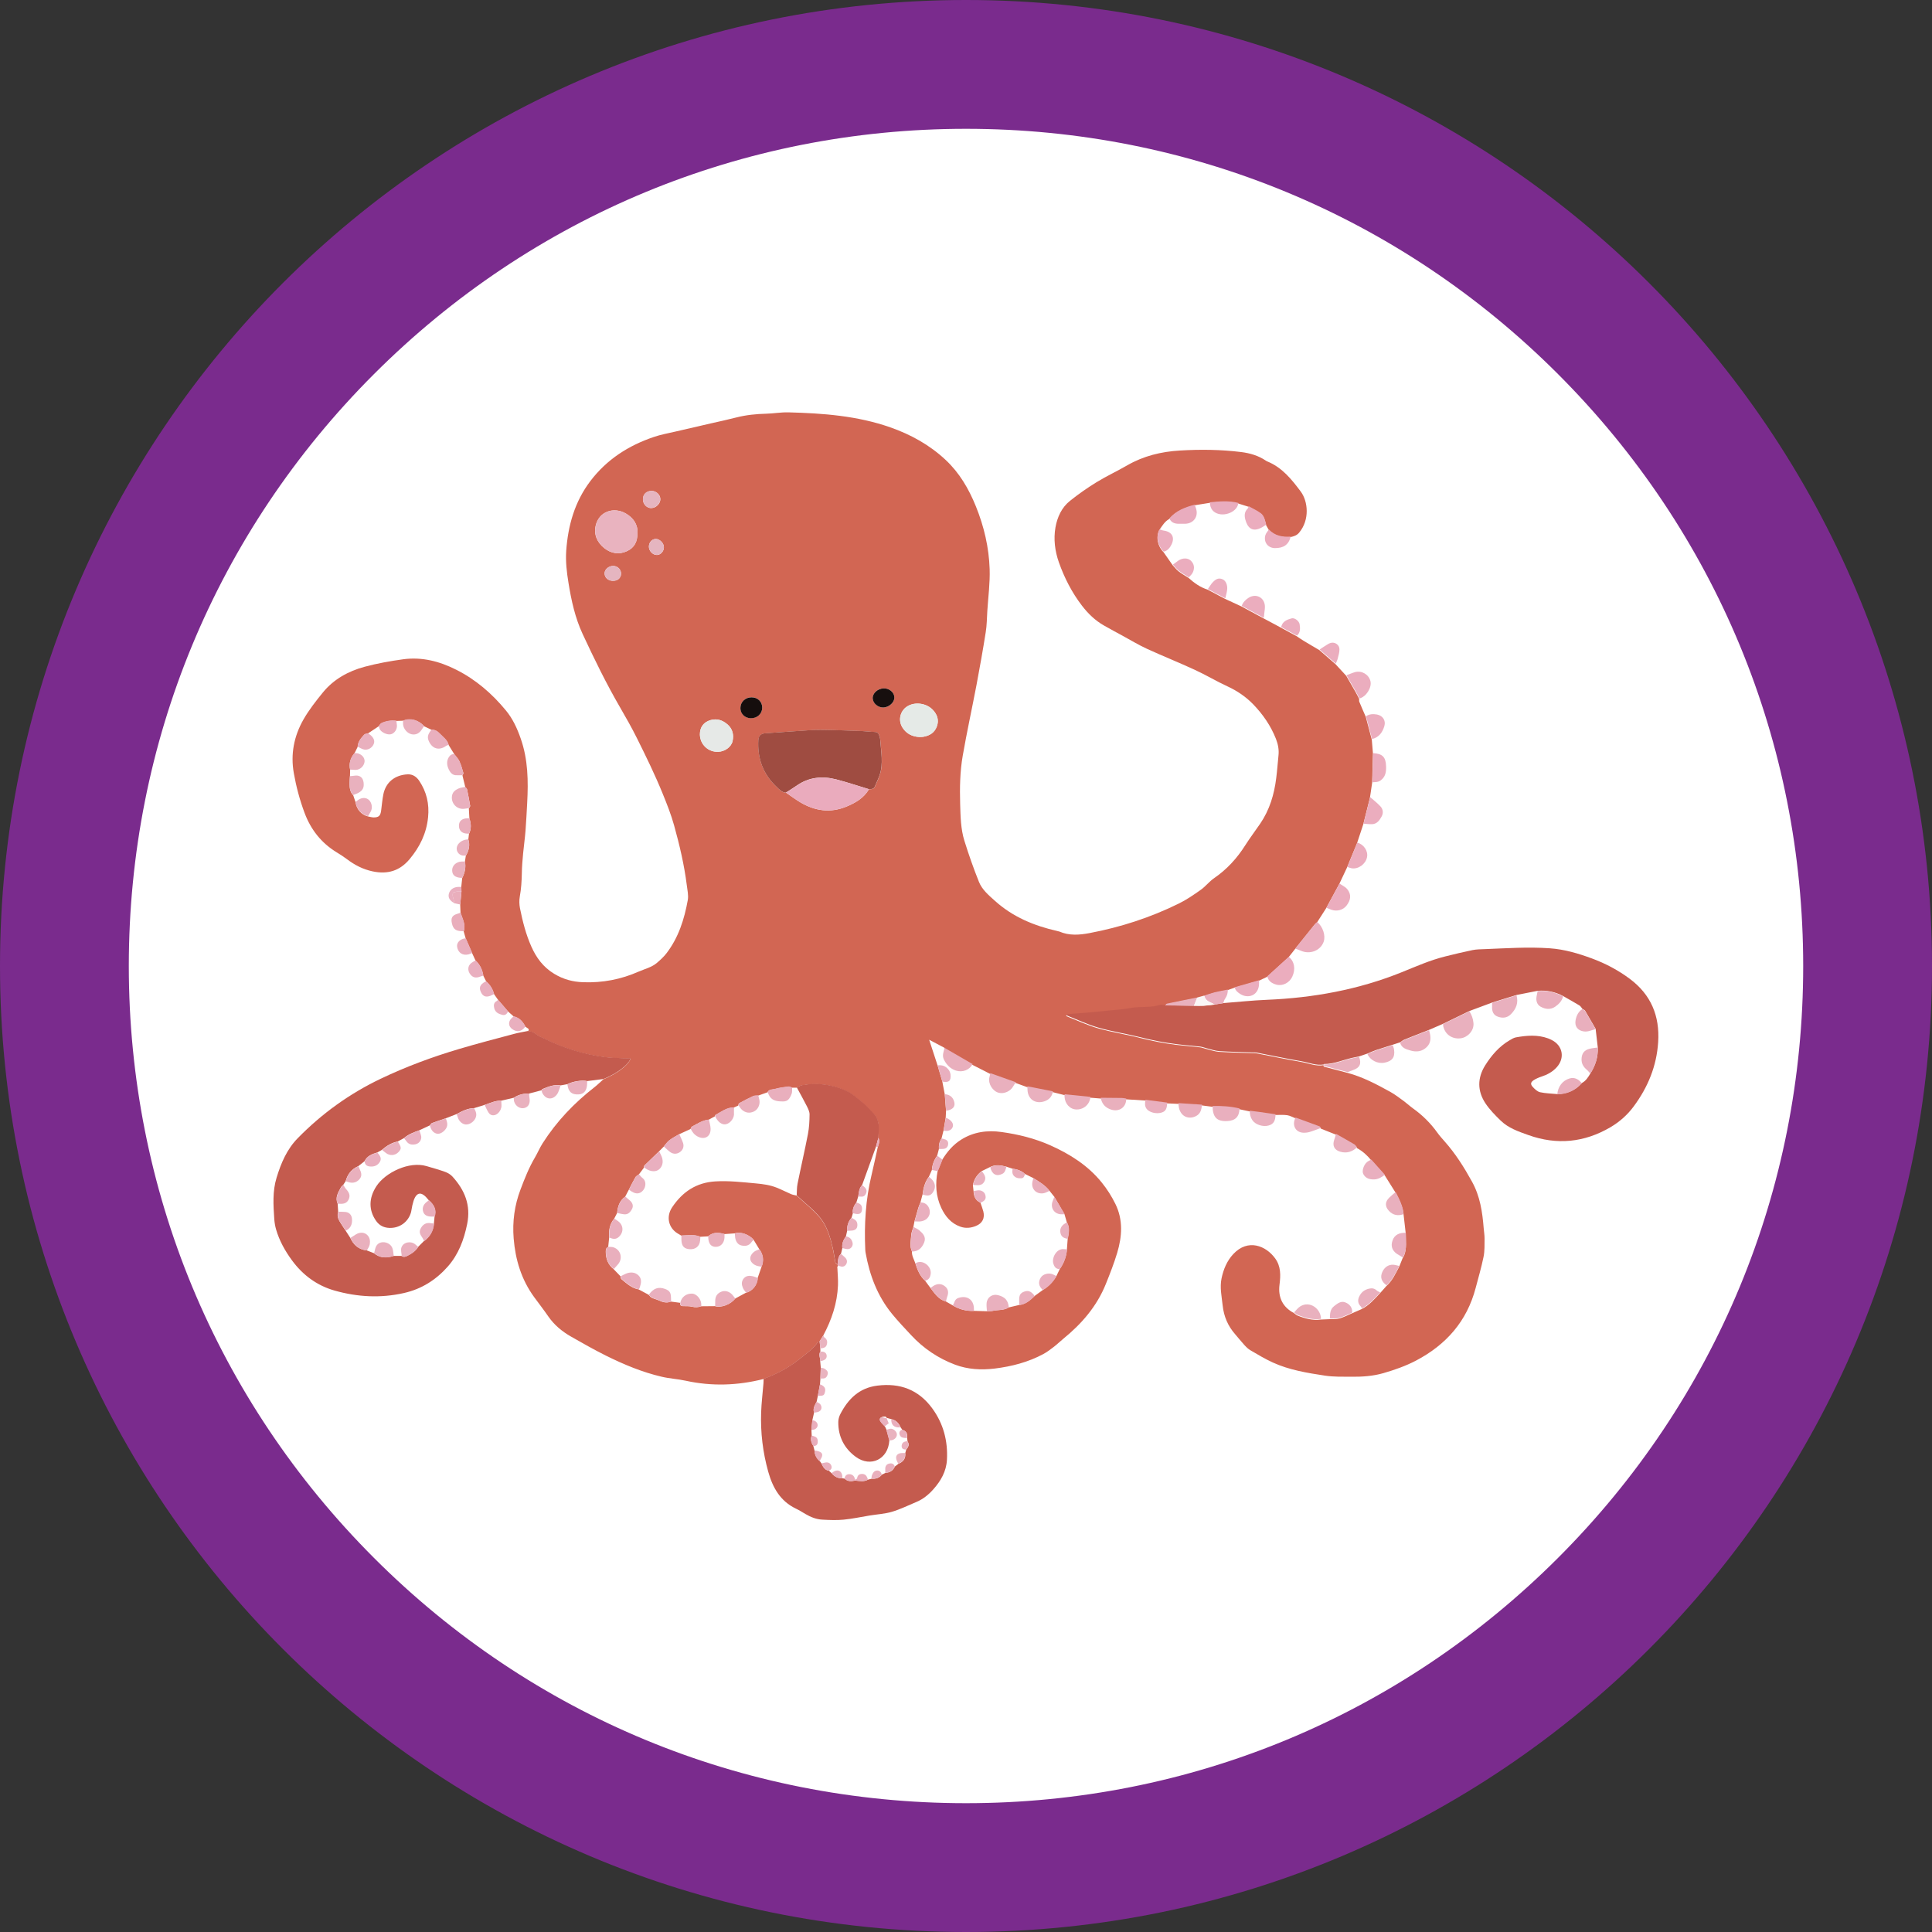
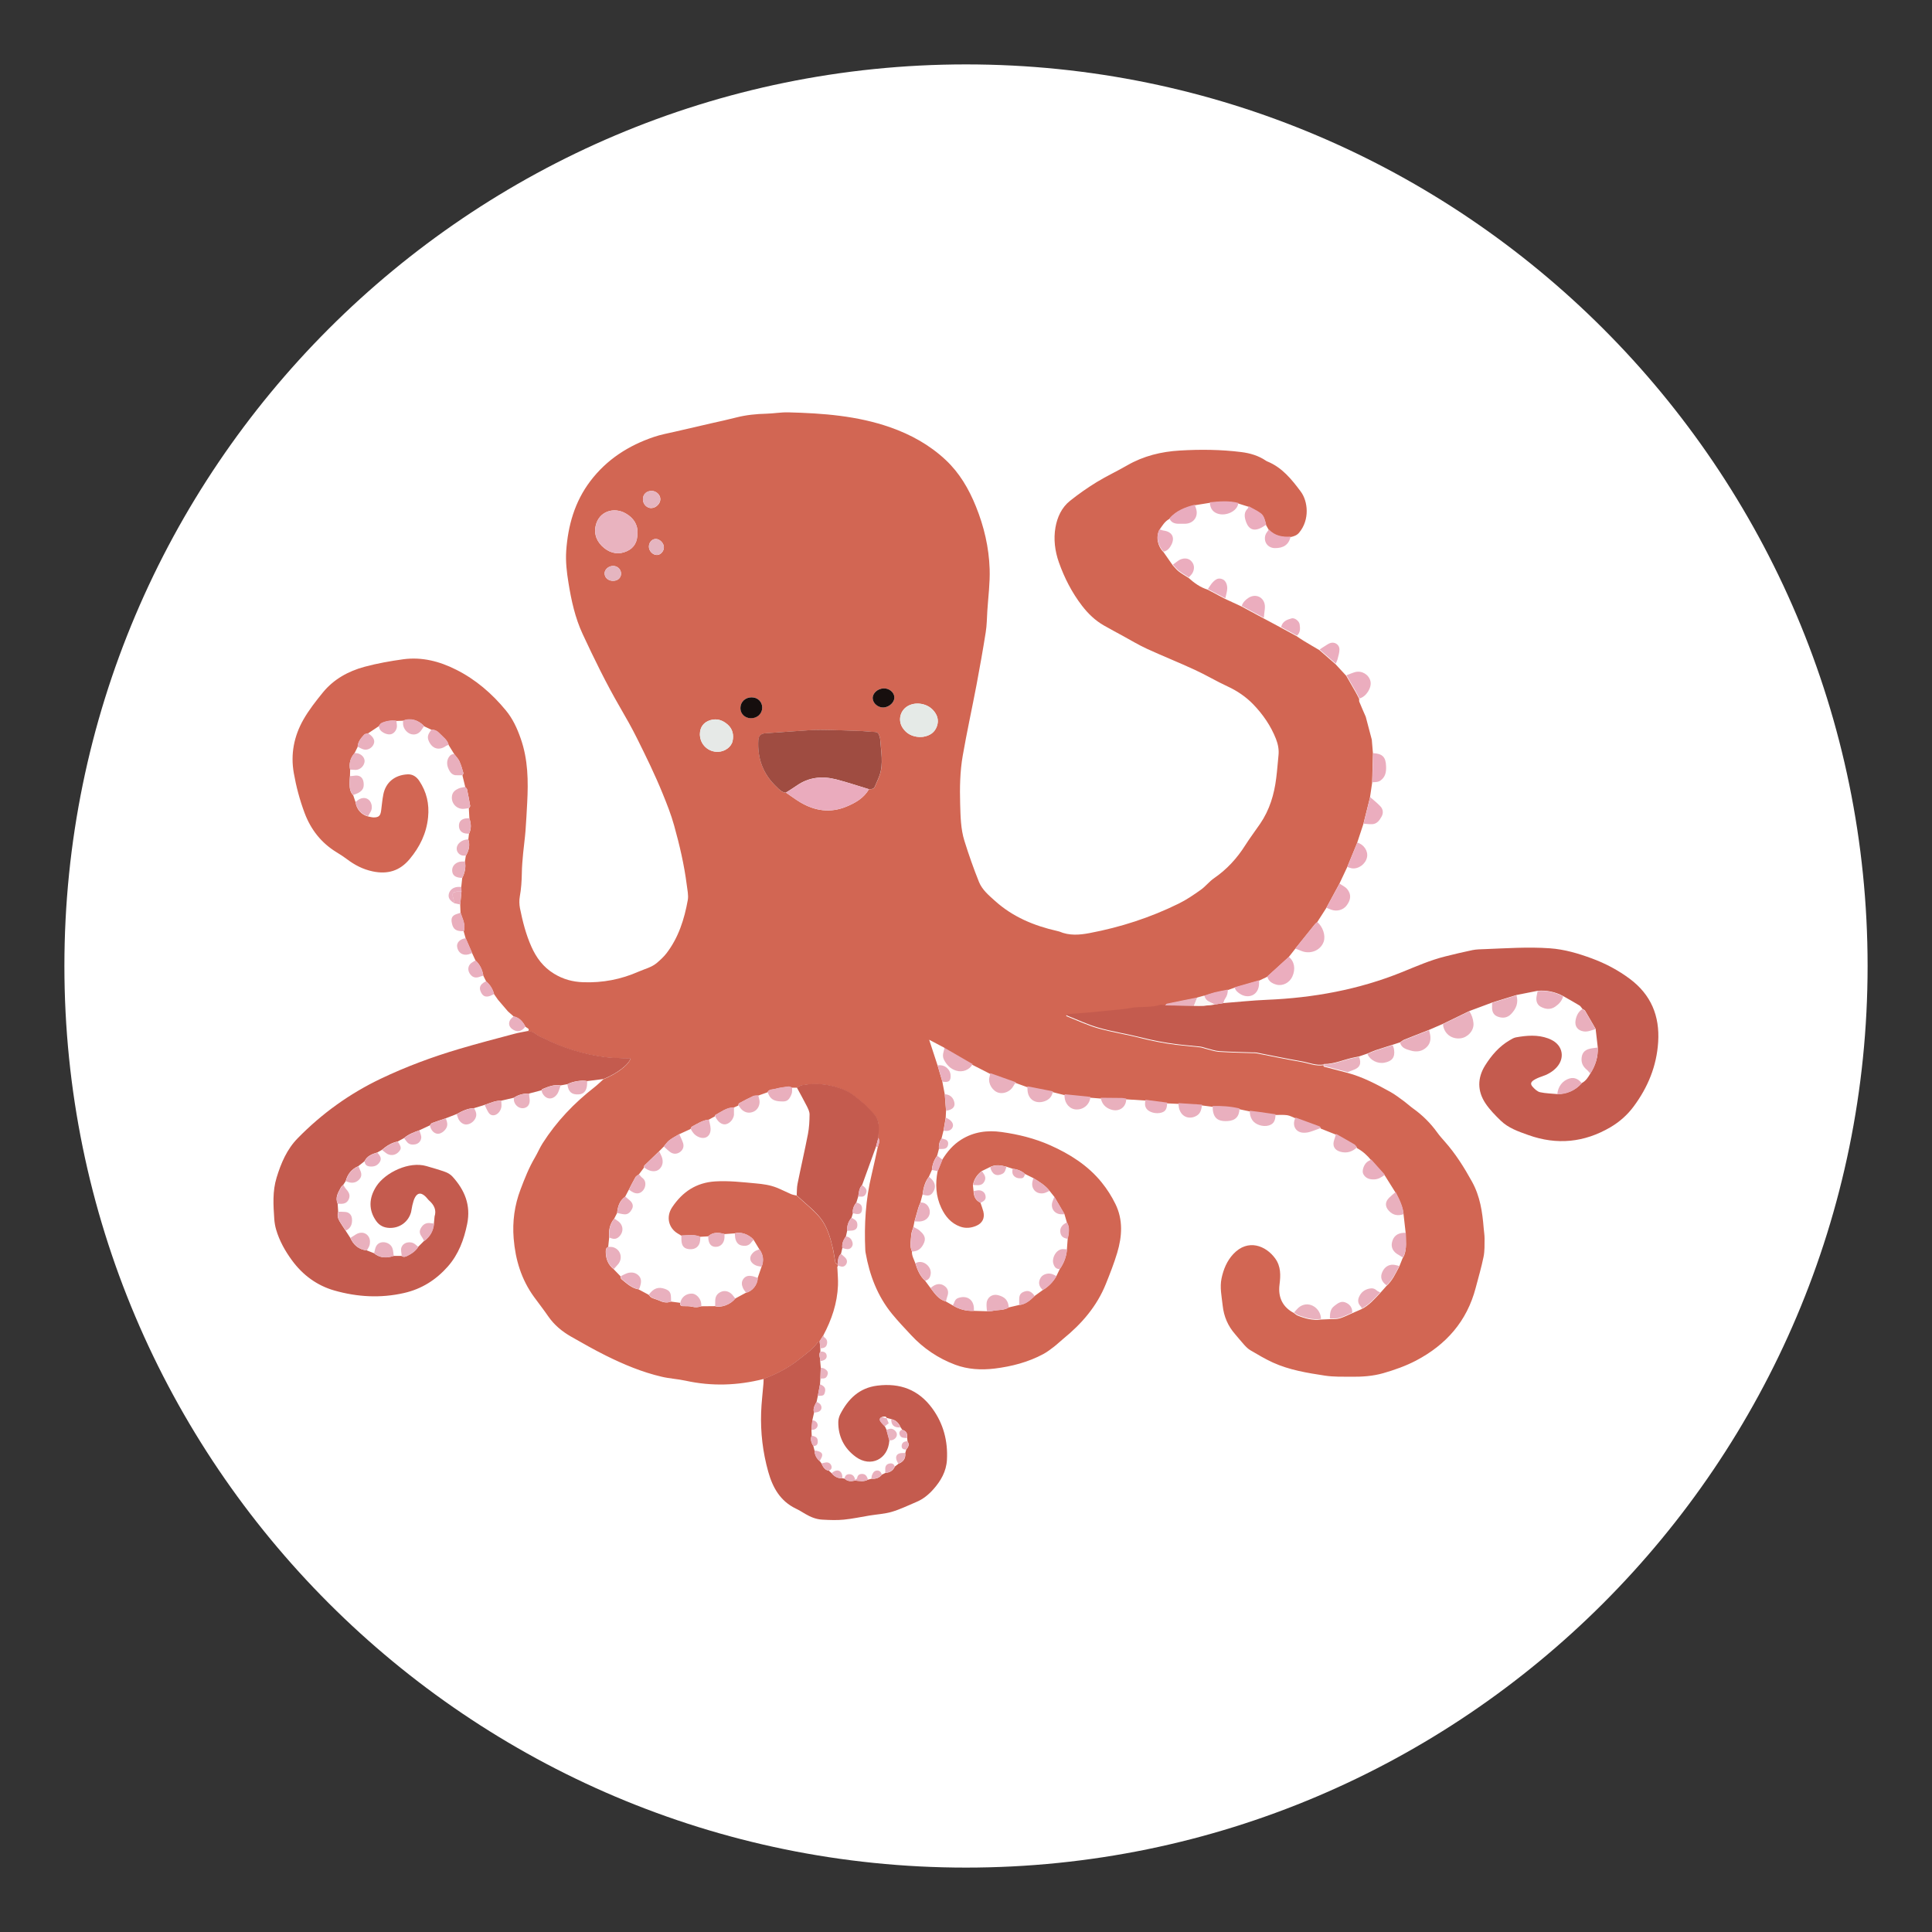
<svg xmlns="http://www.w3.org/2000/svg" id="Layer_1" viewBox="0 0 300 300">
  <rect x="0" y="0" width="300" height="300" fill="#333333" stroke="none" />
  <path d="M150,290c-77.2,0-140-62.8-140-140S72.8,10,150,10s140,62.8,140,140-62.8,140-140,140Z" style="fill:#fff;" />
-   <path d="M150,20c34.72,0,67.37,13.52,91.92,38.08s38.08,57.2,38.08,91.92-13.52,67.37-38.08,91.92-57.2,38.08-91.92,38.08-67.37-13.52-91.92-38.08-38.08-57.2-38.08-91.92,13.52-67.37,38.08-91.92,57.2-38.08,91.92-38.08M150,0C67.16,0,0,67.16,0,150s67.16,150,150,150,150-67.16,150-150S232.84,0,150,0h0Z" style="fill:#7a2b8d;" />
  <path d="M146.67,162.71c-.73-.39-1.47-.77-2.39-1.26.48,1.45.89,2.71,1.3,3.97.25.84.49,1.68.74,2.51.13.66.26,1.32.38,1.98.07.86.13,1.71.2,2.57-.02.35-.03.71-.05,1.06-.11.67-.23,1.34-.34,2-.1.41-.21.83-.31,1.24-.34.5-.45,1.05-.41,1.65-.09.34-.18.69-.27,1.03-.48.66-.77,1.4-.82,2.22-.15.35-.31.69-.46,1.04-.63.81-.86,1.76-.99,2.76-.11.41-.22.83-.33,1.24-.11.27-.23.54-.32.82-.21.7-.4,1.41-.6,2.11-.06.29-.11.57-.17.86-.12.43-.32.85-.34,1.29-.05.84-.28,1.71.12,2.53-.05.67.32,1.23.52,1.83.32,1,.69,1.97,1.51,2.7.28.37.55.75.83,1.12.66.85,1.25,1.8,2.4,2.11.35.2.7.4,1.05.6,1.01.62,2.1.91,3.28.86.68.02,1.36.04,2.04.06.3-.02.6,0,.89-.06.83-.19,1.73-.04,2.49-.53.54-.13,1.08-.25,1.62-.38.99-.11,1.69-.71,2.37-1.37l1.32-.96c.89-.54,1.6-1.26,2.11-2.17.18-.37.35-.73.53-1.1.64-.92,1.02-1.93,1.1-3.05.04-.54.08-1.08.12-1.62.15-.86.36-1.73-.13-2.56-.12-.42-.25-.85-.37-1.27-.53-.91-1.07-1.82-1.6-2.73-.24-.3-.49-.61-.73-.91-.68-.86-1.61-1.41-2.53-1.98-.43-.21-.85-.42-1.28-.63-.56-.52-1.24-.73-1.97-.83-.31-.1-.61-.2-.92-.3-.85-.23-1.7-.36-2.53.06-.43.21-.86.42-1.29.63-.72.55-1.2,1.26-1.37,2.16.03.31.07.62.1.93.03.79.28,1.46,1.07,1.81.15.45.33.9.45,1.36.26,1.04-.14,1.84-1.13,2.25-.8.33-1.63.41-2.46.11-1.42-.51-2.32-1.59-2.93-2.89-.86-1.82-.96-3.75-.58-5.72.24-.59.48-1.19.72-1.78.77-1.25,1.7-2.34,2.95-3.12,1.93-1.21,4.05-1.49,6.26-1.18,2.61.36,5.18,1,7.56,2.06,3.03,1.35,5.86,3.13,7.99,5.77.83,1.02,1.55,2.16,2.13,3.34,1.21,2.46,1.04,5.04.28,7.58-.49,1.64-1.12,3.24-1.76,4.83-1.39,3.47-3.76,6.21-6.63,8.54-.49.4-.94.85-1.44,1.23-.52.4-1.06.81-1.63,1.12-2.36,1.27-4.91,1.93-7.57,2.26-2.1.25-4.16.14-6.14-.6-2.63-.99-4.92-2.53-6.83-4.59-1-1.08-2.02-2.14-2.95-3.28-2.27-2.77-3.5-6.01-4.12-9.51-.03-.15-.04-.3-.05-.45-.18-3.93.05-7.82.98-11.66.35-1.43.64-2.88.96-4.31.13-.47.39-.93.06-1.42.02-.36.04-.72.06-1.07.06-.98-.05-1.91-.77-2.65-.58-.61-1.15-1.24-1.79-1.78-.8-.66-1.61-1.39-2.54-1.81-2.17-.97-4.47-1.28-6.83-.84-.28.05-.53.24-.8.36h-.71c-.19-.07-.39-.19-.58-.16-.68.09-1.37.17-2.03.36-.4.12-.94.02-1.19.51-.49.17-.97.35-1.46.52-.26.03-.55-.01-.78.09-.74.34-1.47.73-2.19,1.12-.07.04-.07.21-.11.33-.23.1-.46.21-.69.31-1.13,0-1.97.69-2.89,1.18-.03.02-.02.11-.03.17-.33.18-.65.36-.98.54-.98.09-1.77.64-2.61,1.08-.11.06-.14.24-.21.36-.59.27-1.19.55-1.78.82-.52.32-1.07.59-1.54.96-.33.26-.57.64-.85.96-.24.25-.48.49-.73.74-.76.73-1.52,1.45-2.27,2.19-.07.07-.05.22-.07.34-.26.35-.53.7-.79,1.05-.18.14-.42.24-.53.42-.37.64-.69,1.31-1.03,1.96-.19.36-.38.72-.57,1.08-.88.62-1.15,1.53-1.25,2.53-.15.29-.3.58-.45.88-.72.86-.88,1.88-.78,2.95-.05.48-.1.96-.15,1.44-.34.13-.38.41-.38.73,0,1.09.35,2.03,1.23,2.72.36.37.72.74,1.07,1.11.04.14.02.35.11.42.82.66,1.59,1.42,2.7,1.61.52.28,1.04.55,1.55.83.15.16.28.37.47.46.34.17.73.25,1.09.41.61.28,1.22.47,1.89.19.48.06.96.13,1.44.19-.04.32.06.51.43.52.48,0,.97-.02,1.43.09.49.12.94.1,1.4-.07.72,0,1.43-.01,2.15-.02.94.3,2.44-.26,3.12-1.17.56-.3,1.12-.61,1.68-.91.98-.21,1.8-1.24,1.82-2.27.2-.59.4-1.17.61-1.76.38-.97.26-1.88-.34-2.72-.3-.49-.6-.98-.89-1.47-.76-.85-2.01-1.28-2.94-1-.53.04-1.07.07-1.6.11-.89-.26-1.76-.33-2.52.35-.41.02-.83.05-1.24.07-.96-.4-1.96-.2-2.94-.18-.18-.11-.35-.23-.54-.33-1.4-.83-1.87-2.57-.87-4.07,1.6-2.4,3.75-3.84,6.69-4.02,2.12-.13,4.21.12,6.31.31,1.12.1,2.21.25,3.26.67.75.3,1.47.68,2.22,1,.27.11.56.15.85.22.11.1.22.19.33.29,1.11,1.04,2.34,1.98,3.3,3.15,1.1,1.35,1.59,3.05,1.98,4.75.17.72.25,1.46.4,2.19.03.13.23.22.35.33l.04.21s-.05.1-.07.15c-.02.02-.07.04-.06.05.01.04.04.08.06.13.03.9.13,1.8.09,2.69-.11,2.78-.98,5.34-2.28,7.78-.19.31-.39.62-.58.93-.08.03-.21.03-.25.09-.78,1.13-1.9,1.87-2.94,2.71-1.66,1.34-3.54,2.3-5.53,3.04-4,1.01-8.02,1.15-12.07.26-1.23-.27-2.51-.33-3.73-.62-3.04-.71-5.9-1.91-8.68-3.29-1.83-.91-3.61-1.93-5.39-2.94-1.4-.8-2.62-1.81-3.55-3.16-.7-1.02-1.46-1.99-2.19-2.99-1.97-2.71-2.9-5.77-3.17-9.09-.21-2.63.13-5.15,1.07-7.62.64-1.69,1.3-3.37,2.22-4.93.43-.73.75-1.51,1.2-2.22,2.16-3.39,4.89-6.25,8.05-8.71.49-.38.93-.83,1.4-1.24,2.07-.83,3.95-2.24,4.22-3.24-.41,0-.79.02-1.17,0-.95-.05-1.91-.05-2.86-.18-3.28-.44-6.42-1.38-9.38-2.88-.43-.22-.91-.37-1.27-.67-.37-.32-.76-.45-1.22-.48.03-.12.12-.29.07-.34-.14-.15-.33-.24-.5-.36-.4-.77-.92-1.4-1.81-1.59-.3-.26-.6-.52-.89-.78-.52-.6-1.03-1.2-1.55-1.81-.21-.29-.41-.58-.62-.88-.21-.78-.61-1.44-1.22-1.97-.15-.3-.3-.59-.45-.89-.15-.92-.51-1.72-1.21-2.36-.18-.38-.35-.77-.53-1.15-.33-.76-.67-1.53-1-2.29-.1-.36-.21-.73-.31-1.09.34-1.05-.2-1.94-.49-2.88-.02-.42-.03-.85-.05-1.27.06-.66.12-1.32.19-1.99-.01-.24-.02-.49-.03-.73.05-.47.1-.94.15-1.41.4-.81.6-1.65.42-2.55.05-.3.09-.6.14-.9.46-.79.69-1.63.39-2.54.03-.29.06-.58.1-.86.39-.79.34-1.59.07-2.4-.03-.52-.06-1.05-.09-1.57.07-.13.22-.26.21-.38-.14-.87-.31-1.73-.49-2.59-.03-.12-.18-.22-.27-.33-.15-.6-.29-1.21-.44-1.81.05-.13.17-.28.14-.38-.18-.62-.35-1.25-.62-1.83-.17-.38-.5-.7-.76-1.05-.3-.49-.6-.98-.9-1.46-.2-.81-.89-1.24-1.41-1.8-.34-.37-.75-.58-1.26-.58-.37-.18-.75-.35-1.12-.53-.92-.99-2.16-1.32-3.27-.88-.36.01-.71.03-1.07.04-.8-.1-1.56.01-2.29.35-.18.08-.3.31-.45.48-.56.37-1.12.75-1.68,1.12-.19.06-.44.07-.56.19-.5.54-.98,1.1-1.03,1.9-.16.33-.33.66-.49.99-.65.75-.88,1.61-.67,2.58,0,.34-.02.67-.03,1.01-.02.38-.07.76-.06,1.14.01.65.07,1.29.57,1.79.12.36.24.71.36,1.07.15,1.1.9,1.95,1.94,2.21.29.05.58.15.87.15.8,0,1.05-.25,1.16-1.06.11-.84.18-1.68.34-2.5.37-1.88,1.77-3.03,3.77-3.13.81-.04,1.4.4,1.81,1.01,1.14,1.71,1.58,3.57,1.37,5.66-.25,2.51-1.29,4.61-2.87,6.5-1.52,1.82-3.41,2.39-5.73,1.9-1.52-.32-2.82-1-4.03-1.92-.5-.38-1.04-.72-1.58-1.05-2.38-1.46-4-3.52-4.97-6.12-.75-2.01-1.3-4.07-1.67-6.18-.52-2.94.03-5.72,1.48-8.28.86-1.51,1.95-2.9,3.05-4.25,1.68-2.05,3.94-3.29,6.45-3.97,1.97-.53,4-.89,6.02-1.17,2.9-.39,5.64.32,8.21,1.62,3.03,1.52,5.56,3.7,7.71,6.31,1.07,1.29,1.76,2.79,2.31,4.37,1.15,3.26,1.19,6.61,1.01,10-.08,1.44-.15,2.89-.26,4.33-.09,1.17-.26,2.33-.37,3.5-.09,1.02-.19,2.04-.2,3.06-.02,1.24-.1,2.46-.32,3.68-.1.58-.08,1.21.03,1.79.41,2.04.92,4.06,1.77,5.96.77,1.73,1.84,3.19,3.54,4.22,1.42.86,2.86,1.25,4.51,1.31,3.02.11,5.87-.44,8.61-1.65.96-.42,2.02-.66,2.84-1.36.52-.45,1.04-.92,1.46-1.46,1.89-2.45,2.79-5.31,3.33-8.3.13-.74-.07-1.56-.16-2.33-.4-3.14-1.12-6.21-1.97-9.26-.47-1.69-1.11-3.3-1.77-4.92-1.19-2.93-2.58-5.77-3.99-8.6-.8-1.62-1.7-3.19-2.6-4.75-2.15-3.7-4.03-7.55-5.83-11.42-1.18-2.53-1.77-5.24-2.21-7.98-.27-1.64-.46-3.29-.35-4.95.28-3.94,1.31-7.62,3.75-10.84,2.56-3.37,5.93-5.52,9.86-6.85,1.08-.37,2.21-.57,3.33-.83,1.84-.43,3.69-.86,5.54-1.28,1.32-.3,2.64-.58,3.95-.92,1.53-.39,3.08-.54,4.65-.58,1.14-.03,2.28-.24,3.42-.21,5.37.14,10.71.53,15.83,2.33,3.19,1.12,6.1,2.73,8.58,5.05,2.15,2.01,3.6,4.49,4.7,7.21,1.27,3.13,2.03,6.39,2.14,9.74.07,2.16-.22,4.32-.36,6.49-.07,1.11-.07,2.23-.25,3.33-.43,2.73-.92,5.46-1.43,8.18-.7,3.67-1.5,7.31-2.14,10.99-.43,2.46-.47,4.97-.4,7.48.06,1.93.08,3.87.66,5.73.67,2.15,1.42,4.29,2.26,6.38.49,1.22,1.52,2.08,2.49,2.95,2.76,2.49,6.06,3.86,9.64,4.67.12.03.24.05.35.09,1.54.66,3.11.54,4.69.24,4.82-.91,9.45-2.41,13.85-4.58,1.21-.59,2.34-1.37,3.44-2.15.73-.52,1.29-1.27,2.03-1.78,2-1.37,3.58-3.1,4.87-5.14.72-1.14,1.55-2.22,2.31-3.34,1.46-2.14,2.18-4.55,2.49-7.09.15-1.16.23-2.34.35-3.5.1-.89-.07-1.75-.39-2.57-.8-2.04-2.04-3.83-3.55-5.39-1.13-1.16-2.48-2.08-3.98-2.77-1.72-.79-3.35-1.78-5.08-2.57-2.46-1.14-4.98-2.14-7.44-3.27-1.28-.59-2.49-1.32-3.73-2-.98-.53-1.96-1.06-2.93-1.61-1.36-.77-2.47-1.85-3.4-3.06-1.57-2.04-2.74-4.32-3.6-6.75-.62-1.76-.85-3.61-.53-5.43.28-1.58.96-3.09,2.26-4.12,1.31-1.05,2.7-2.02,4.13-2.9,1.54-.94,3.18-1.7,4.75-2.61,2.53-1.46,5.28-2.13,8.17-2.3,3.19-.19,6.38-.16,9.56.24,1.34.17,2.65.55,3.8,1.33.07.05.15.1.24.13,2.28.93,3.76,2.77,5.17,4.66,1.14,1.52,1.43,4.4-.25,6.4-.36.43-.83.57-1.33.68-1.27.08-2.45-.13-3.37-1.1-.14-.25-.28-.49-.42-.74-.18-.66-.28-1.39-.88-1.81-.58-.41-1.23-.71-1.85-1.06-.54-.17-1.08-.34-1.61-.51-1.46-.38-2.94-.25-4.41-.1-.79.13-1.57.26-2.36.38-1.49.38-2.89.92-3.93,2.13-.71.38-1.09,1.06-1.53,1.69-.57,1.09-.3,2.53.65,3.47.47.67.94,1.34,1.41,2.02.31.32.58.69.93.96.49.38,1.03.68,1.54,1.01.88.79,1.82,1.47,2.96,1.82.9.47,1.8.95,2.7,1.43.85.39,1.7.78,2.55,1.18,1.15.62,2.3,1.24,3.45,1.86.9.48,1.79.96,2.69,1.44.82.44,1.63.88,2.45,1.33.35.23.68.48,1.04.69.82.5,1.65.98,2.48,1.47.83.73,1.67,1.45,2.5,2.18.55.6,1.11,1.2,1.66,1.8.49.84.98,1.68,1.45,2.52.2.35.38.72.56,1.08,0,.15-.03.31.02.43.32.78.66,1.56,1,2.33.31,1.19.63,2.37.94,3.56.06.73.12,1.45.18,2.18-.04,1.51-.09,3.02-.13,4.53-.11.77-.23,1.53-.34,2.3-.34,1.37-.68,2.74-1.03,4.11-.32.98-.64,1.96-.97,2.94-.52,1.26-1.03,2.51-1.55,3.77-.41.86-.81,1.72-1.22,2.59-.68,1.25-1.35,2.5-2.03,3.75-.47.74-.95,1.48-1.42,2.21-.11.1-.24.18-.33.29-1.04,1.28-2.07,2.57-3.1,3.86-.33.42-.66.84-.99,1.26-1.11,1.01-2.23,2.02-3.34,3.04-.42.2-.84.4-1.27.6-1.27.36-2.54.73-3.8,1.09-.36.12-.71.24-1.07.37-.69.14-1.38.26-2.06.43-.54.13-1.06.33-1.59.5-.36.1-.73.2-1.09.3-1.57.31-3.14.62-4.7.95-.1.02-.16.18-.24.28-.29-.02-.62-.14-.88-.06-1.46.47-2.98.2-4.46.47-1.11.2-2.25.28-3.38.4-1.19.12-2.38.24-3.57.34-.98.08-1.97.14-2.95.22-.04,0-.08.08-.11.12,0,.03,0,.07,0,.08,1.64.65,3.25,1.42,4.94,1.9,2.18.62,4.44.95,6.64,1.52,1.8.46,3.62.81,5.46,1.04,1.24.15,2.5.24,3.74.39.32.04.63.17.95.25.66.16,1.33.4,2,.45,1.73.11,3.48.14,5.21.2.18,0,.37,0,.54.02,2.35.45,4.68.95,7.04,1.36,1.13.2,2.23.69,3.42.49.02.08.01.22.05.23,1.22.33,2.44.64,3.66.96,2.38.64,4.54,1.78,6.67,2.96.76.42,1.45.97,2.16,1.48.46.34.88.74,1.34,1.07,1.46,1.04,2.72,2.28,3.77,3.74.35.49.75.94,1.15,1.39,1.69,1.9,3.03,4.03,4.26,6.26,1.25,2.26,1.61,4.69,1.81,7.19.04.54.14,1.08.14,1.62-.01.96.03,1.94-.16,2.87-.33,1.62-.8,3.21-1.22,4.81-1.36,5.19-4.59,8.84-9.28,11.3-1.61.84-3.32,1.44-5.05,1.94-1.63.47-3.32.58-5.01.56-1.35-.01-2.72.03-4.05-.17-2.76-.42-5.54-.87-8.11-2.04-1.2-.55-2.34-1.23-3.48-1.9-.36-.21-.67-.52-.95-.83-.49-.53-.93-1.1-1.41-1.65-1.13-1.28-1.77-2.77-1.95-4.48-.15-1.4-.47-2.8-.17-4.22.3-1.4.83-2.7,1.83-3.77,2.27-2.42,5.06-1.29,6.49.68.91,1.25.86,2.64.68,4.07-.26,2,.51,3.52,2.24,4.42.19.14.37.32.58.4,1.15.46,2.33.78,3.6.61.46-.02.92-.04,1.38-.06.5-.03,1.03.03,1.51-.11.68-.2,1.31-.53,1.97-.81.48-.21.96-.42,1.44-.63,1.19-.58,2.02-1.57,2.91-2.51.32-.36.65-.73.97-1.09.93-.82,1.41-1.93,1.98-2.99.18-.44.36-.88.53-1.32.08-.15.18-.3.25-.46.42-1.1.23-2.24.24-3.36-.11-.97-.22-1.94-.33-2.91-.11-1.25-.68-2.34-1.24-3.44-.56-.89-1.12-1.79-1.68-2.68-.7-.79-1.41-1.57-2.11-2.36-.62-.77-1.34-1.42-2.21-1.89-.13-.15-.23-.35-.4-.45-.95-.56-1.91-1.1-2.86-1.64-.78-.31-1.56-.62-2.34-.93-.08-.08-.15-.21-.25-.25-1.23-.46-2.46-.91-3.7-1.36-.43-.17-.84-.41-1.28-.48-.6-.09-1.23-.03-1.84-.04-.86-.12-1.72-.25-2.58-.37-.47-.06-.95-.12-1.42-.18-.53-.11-1.07-.23-1.6-.34-1.38-.33-2.77-.43-4.19-.38-.54-.07-1.08-.14-1.63-.21-1.22-.08-2.44-.16-3.66-.24-.58-.03-1.16-.05-1.75-.08-1.13-.15-2.25-.29-3.38-.44-.99-.06-1.99-.13-2.98-.19-.23-.03-.47-.09-.7-.09-1.08-.02-2.17-.02-3.25-.03-.54-.04-1.08-.09-1.61-.13-1.33-.13-2.67-.27-4-.4-.61-.15-1.22-.31-1.82-.46-1.33-.26-2.65-.52-3.98-.78-.59-.21-1.18-.42-1.76-.64-1.32-.47-2.65-.94-3.97-1.41-.92-.47-1.83-.93-2.75-1.4-1.45-.84-2.91-1.68-4.36-2.52ZM122.05,123.08c.74.5,1.45,1.04,2.22,1.5,2.27,1.35,4.66,1.7,7.16.67,1.4-.58,2.7-1.32,3.5-2.7.36,0,.74.03.92-.4.25-.58.52-1.14.73-1.73.64-1.83.23-3.68.11-5.53-.02-.24-.09-.47-.16-.7-.1-.31-.27-.5-.64-.52-.75-.03-1.49-.14-2.24-.16-2.07-.07-4.14-.15-6.21-.17-1.11-.01-2.21.09-3.32.16-1.76.11-3.52.24-5.28.37-.69.05-1.04.4-1.08,1.08-.16,2.83.73,5.26,2.81,7.22.42.4.81.9,1.49.92ZM98.98,82.77c.08-1.34-.65-2.37-1.8-3.03-1.83-1.07-4.2-.36-4.69,1.92-.3,1.39.25,2.57,1.33,3.44,1.07.86,2.31,1.06,3.56.47,1.11-.52,1.63-1.47,1.59-2.8ZM142.76,114.44c.23-.01.42,0,.59-.03.99-.16,1.76-.63,2.12-1.6.36-.98.08-1.83-.61-2.57-.92-.98-2.53-1.27-3.74-.69-1.3.63-1.76,2.23-.97,3.45.62.96,1.54,1.39,2.61,1.44ZM108.68,114.02c0,1.57,1.29,2.79,2.86,2.72,1.05-.05,2.03-.77,2.22-1.68.2-.97,0-1.87-.77-2.55-.76-.67-1.65-.98-2.67-.69-1.06.31-1.64,1.1-1.64,2.2ZM118.36,109.91c.02-.93-.68-1.63-1.64-1.64-.98,0-1.74.71-1.75,1.66,0,.89.67,1.56,1.6,1.59.98.04,1.77-.68,1.79-1.62ZM138.88,108.29c-.02-.78-.82-1.44-1.69-1.4-.93.04-1.71.76-1.68,1.55.03.77.85,1.46,1.69,1.42.89-.04,1.71-.81,1.68-1.57ZM101.14,78.89c.71,0,1.41-.69,1.4-1.38,0-.68-.64-1.28-1.35-1.28-.82,0-1.37.54-1.35,1.34.02.74.6,1.33,1.31,1.33ZM95.25,87.88c-.71-.02-1.36.52-1.37,1.14,0,.64.5,1.13,1.22,1.17.77.04,1.33-.42,1.34-1.11,0-.65-.52-1.18-1.19-1.2ZM100.76,84.89c0,.66.6,1.29,1.24,1.29.57,0,1.09-.57,1.09-1.2,0-.64-.65-1.3-1.26-1.29-.6,0-1.07.54-1.07,1.21Z" style="fill:#d26653;" />
  <path d="M205.56,165.29c-1.19.2-2.29-.29-3.42-.49-2.35-.41-4.69-.9-7.04-1.36-.18-.03-.36-.02-.54-.02-1.74-.06-3.48-.09-5.21-.2-.67-.04-1.33-.29-2-.45-.32-.08-.63-.21-.95-.25-1.25-.14-2.5-.23-3.74-.39-1.84-.23-3.65-.58-5.46-1.04-2.2-.56-4.46-.89-6.64-1.52-1.69-.48-3.29-1.26-4.94-1.9-.01,0,0-.05,0-.08.04-.04.07-.11.11-.12.98-.08,1.97-.14,2.95-.22,1.19-.1,2.38-.22,3.57-.34,1.13-.12,2.27-.19,3.38-.4,1.48-.27,3,0,4.46-.47.26-.08.58.03.88.06,1.48.02,2.95.04,4.43.06.5,0,1.01.03,1.51,0,.58-.04,1.16-.13,1.75-.19.43-.07.86-.14,1.29-.21,2.25-.17,4.5-.42,6.75-.51,7.22-.3,14.24-1.57,20.95-4.28,2.23-.9,4.43-1.88,6.78-2.46,1.4-.35,2.81-.69,4.22-.98.61-.12,1.26-.13,1.89-.15,3.37-.13,6.73-.37,10.11-.13,2.29.16,4.43.8,6.55,1.58,2.11.78,4.07,1.82,5.87,3.16,3.29,2.45,4.67,5.75,4.41,9.82-.24,3.74-1.59,7.01-3.79,9.98-.98,1.33-2.19,2.4-3.61,3.24-4.06,2.38-8.31,2.81-12.76,1.22-1.54-.55-3.1-1.08-4.29-2.24-.86-.83-1.72-1.71-2.38-2.7-1.25-1.9-1.26-3.91-.04-5.87.99-1.57,2.18-2.96,3.81-3.91.31-.18.63-.39.98-.45,1.67-.3,3.35-.44,4.99.16.2.07.39.17.58.26,1.7.87,2.05,2.79.76,4.22-.64.71-1.45,1.15-2.36,1.45-.42.14-.85.32-1.22.56-.48.32-.53.63-.14,1.05.31.34.72.73,1.14.82.87.19,1.78.2,2.67.29,1.52-.02,2.79-.59,3.81-1.72.63-.33.99-.91,1.33-1.5.79-1.24,1.21-2.58,1.14-4.05-.11-.95-.22-1.9-.33-2.86-.54-.94-1.08-1.88-1.63-2.81-.08-.13-.28-.2-.42-.29-.15-.18-.27-.41-.46-.53-.83-.51-1.69-.98-2.53-1.46-1.24-.66-2.56-.94-3.96-.82-1.09.22-2.18.44-3.28.65-1.26.39-2.52.78-3.78,1.17-1.17.44-2.35.87-3.52,1.31-1.36.66-2.72,1.32-4.08,1.98-.73.32-1.46.63-2.19.95-1.31.52-2.62,1.02-3.92,1.55-.21.09-.39.26-.59.39-.38.12-.76.25-1.14.37-.87.28-1.75.55-2.62.84-.44.15-.87.35-1.3.53-.44.15-.87.3-1.31.45-.23.05-.46.1-.7.14-1.6.3-3.11,1.06-4.78,1.04Z" style="fill:#c45b4e;" />
  <path d="M82.03,160.1c.46.03.84.16,1.22.48.36.3.84.46,1.27.67,2.96,1.49,6.1,2.44,9.38,2.88.94.13,1.9.13,2.86.18.38.02.77,0,1.17,0-.27,1-2.15,2.41-4.22,3.24-.85.11-1.7.22-2.54.32-.72-.2-2.29.05-3.06.48-.35.06-.7.12-1.06.19-1.04-.19-1.96.22-2.88.59-.04.01-.04.1-.06.16-.65.17-1.3.34-1.95.51-.86-.02-1.66.18-2.39.66-.65.15-1.3.3-1.94.45-.93-.03-1.74.38-2.59.66-.54.17-1.08.33-1.63.5-1,.02-1.85.46-2.7.92-.57.22-1.13.44-1.7.66-.71.24-1.42.47-2.12.73-.14.05-.23.24-.35.37-.54.25-1.09.51-1.63.76-.84.3-1.69.61-2.38,1.21-.32.18-.65.36-.97.53-.95.18-1.74.68-2.46,1.3-.23.13-.46.27-.7.4-.81.24-1.6.52-2,1.37-.32.25-.64.5-.95.75-1.05.45-1.69,1.25-1.98,2.35-.12.19-.25.37-.37.56-.12.13-.28.23-.36.38-.42.8-.95,1.58-.51,2.55.03.41.06.82.08,1.24-.16.51-.07,1,.19,1.45.29.5.63.98.95,1.47.25.38.5.76.74,1.14.5,1.11,1.31,1.82,2.56,1.95.37.14.73.29,1.1.43.93.77,1.96.79,3.05.43.41,0,.83,0,1.24,0,.27.2.53.16.82.02.7-.34,1.33-.75,1.76-1.42.3-.3.61-.6.91-.91.94-.68,1.45-1.6,1.55-2.76.03-.35.07-.71.1-1.06.3-.93,0-1.76-.92-2.54-.2-.22-.38-.47-.61-.66-.6-.51-1.09-.47-1.49.21-.22.37-.31.83-.43,1.26-.09.35-.11.71-.2,1.06-.42,1.52-1.76,2.5-3.35,2.45-.86-.03-1.55-.35-2.07-1.08-1.18-1.67-1.17-3.54.04-5.4,1.4-2.14,5.09-3.91,7.77-3.12.98.29,1.97.56,2.93.91.41.15.83.41,1.12.73,1.89,2.09,2.87,4.42,2.27,7.36-.5,2.45-1.33,4.68-2.98,6.57-1.84,2.09-4.08,3.52-6.83,4.14-3.64.83-7.27.62-10.81-.39-2.7-.77-4.91-2.4-6.58-4.68-1.07-1.46-1.96-3.04-2.47-4.8-.15-.52-.24-1.06-.28-1.6-.15-2.17-.29-4.34.36-6.45.69-2.26,1.6-4.41,3.3-6.14,3.75-3.82,8.01-6.89,12.86-9.21,3.96-1.89,8.04-3.4,12.23-4.64,2.83-.84,5.68-1.58,8.53-2.34.7-.19,1.41-.3,2.12-.44Z" style="fill:#c45b4e;" />
  <path d="M118.55,214.11c1.99-.74,3.87-1.71,5.53-3.04,1.04-.84,2.17-1.58,2.94-2.71.04-.06.16-.06.25-.09.04.37.08.74.11,1.1,0,.17,0,.33.01.5-.33.49.01.99-.03,1.48.03.34.06.69.09,1.03-.02.57-.04,1.13-.06,1.7-.02.29-.04.59-.06.88-.11.6-.23,1.21-.34,1.81-.06.3-.12.6-.19.9-.27.53-.61,1.04-.39,1.68-.09.39-.18.78-.27,1.18-.05.51-.1,1.02-.14,1.53.01.29.03.58.04.86-.23.59-.06,1.12.26,1.63.06.23.12.47.18.7.03.68.32,1.23.85,1.67.08.11.15.22.23.33.25.51.49,1.03,1.15,1.12.14.13.29.26.43.39.44.53.99.83,1.69.79.11.02.22.03.33.05.47.49,1.05.42,1.63.31.68.05,1.36.22,2-.15.18-.05.36-.09.54-.14.64.05,1.21-.11,1.62-.64.18-.09.36-.18.55-.27.68-.04,1.18-.36,1.46-.99.19-.14.37-.29.56-.43.75-.3,1.14-.82,1.05-1.66.05-.18.1-.36.15-.54.32-.38.55-.78.2-1.27-.02-.17-.04-.34-.05-.5.03-.84-.09-1.04-.77-1.32-.08-.12-.16-.23-.24-.35-.29-.64-.71-1.13-1.43-1.28-.24-.07-.49-.13-.73-.2,0,0,0,.02,0,.02-.18-.35-.46-.18-.72-.16-.39.12-.42.41-.25.68.18.28.44.51.67.76.09.18.17.37.26.55.15.54.29,1.09.44,1.63,0,.03,0,.06-.01.09-.2,2.84-2.87,4.17-5.19,2.49-1.79-1.3-2.76-3.15-2.73-5.43,0-.41.13-.85.31-1.21,1.22-2.37,2.95-4.08,5.75-4.43,3.52-.44,6.4.62,8.53,3.53,1.74,2.38,2.44,5.08,2.28,8-.1,1.79-.95,3.27-2.12,4.58-.75.84-1.61,1.54-2.66,1.97-1.25.52-2.47,1.13-3.76,1.51-1.11.33-2.31.39-3.47.58-1.34.22-2.67.51-4.01.64-1.1.11-2.22.06-3.33,0-.95-.05-1.81-.4-2.63-.88-.49-.29-.98-.6-1.49-.84-2.42-1.17-3.59-3.26-4.28-5.73-.84-3.01-1.21-6.08-1.1-9.2.05-1.5.24-3,.36-4.5.02-.24.02-.48.03-.72Z" style="fill:#c45b4e;" />
  <path d="M130.07,196.33c-.12-.11-.32-.2-.35-.33-.15-.73-.23-1.47-.4-2.19-.4-1.69-.88-3.4-1.98-4.75-.95-1.17-2.19-2.11-3.3-3.15-.11-.1-.22-.19-.33-.29.04-.6.01-1.21.13-1.79.52-2.59,1.12-5.16,1.62-7.75.19-.99.24-2.02.25-3.04,0-.42-.22-.86-.41-1.25-.5-.99-1.05-1.96-1.57-2.93.27-.12.52-.31.8-.36,2.36-.43,4.67-.13,6.83.84.93.42,1.74,1.15,2.54,1.81.65.53,1.21,1.17,1.79,1.78.71.75.83,1.68.77,2.65-.02.36-.04.72-.06,1.07-.12.46-.25.93-.37,1.39-.72,1.99-1.44,3.98-2.16,5.97-.47.49-.5,1.14-.6,1.76-.1.31-.19.63-.29.94-.37.49-.63,1.02-.54,1.66-.07.24-.14.47-.21.71-.5.58-.72,1.25-.68,2.01-.06.29-.13.59-.19.88-.39.55-.65,1.13-.56,1.82-.07.3-.14.6-.21.89-.46.45-.48,1.04-.51,1.63Z" style="fill:#c45b4e;" />
  <path d="M224.09,159.01c1.36-.66,2.72-1.32,4.08-1.98.35.56.57,1.14.63,1.84.11,1.23-.98,2.25-2.01,2.36-1.31.15-2.39-.6-2.68-1.86-.03-.12-.02-.24-.03-.36Z" style="fill:#e9b0be;" />
  <path d="M201.11,147.31c1.03-1.29,2.06-2.57,3.1-3.86.09-.11.22-.2.33-.29.87.74,1.32,2.1,1.01,3.04-.48,1.43-2.18,2.08-3.62,1.4-.26-.12-.54-.2-.82-.3Z" style="fill:#eaaebe;" />
  <path d="M196.78,151.61c1.11-1.01,2.23-2.02,3.34-3.04.88.71,1.09,1.9.55,3.08-.42.92-1.45,1.5-2.44,1.25-.66-.17-1.28-.51-1.45-1.29Z" style="fill:#ebadbe;" />
  <path d="M217.4,161.91c.19-.13.37-.3.59-.39,1.3-.53,2.61-1.04,3.92-1.55.02.09.03.18.06.26.24.85.25,1.69-.42,2.35-.7.7-1.6.82-2.51.55-.67-.2-1.42-.38-1.63-1.22Z" style="fill:#e9afbd;" />
  <path d="M231.7,155.72c1.26-.39,2.52-.78,3.78-1.17.33,1.15-.04,2.09-.85,2.92-.6.61-1.32.67-2.07.39-.72-.27-.91-.89-.87-1.6,0-.18,0-.36,0-.54Z" style="fill:#e9b0be;" />
  <path d="M205.97,140.95c.68-1.25,1.35-2.5,2.03-3.75.41.29.91.5,1.21.88.65.81.56,1.66-.13,2.55-.52.68-1.5.94-2.36.63-.25-.09-.5-.2-.75-.3Z" style="fill:#ebadbe;" />
  <path d="M211.09,108.45c-.19-.36-.36-.73-.56-1.08-.48-.84-.97-1.68-1.45-2.52.45-.16.89-.36,1.35-.49,1.04-.27,2.11.38,2.37,1.4.25,1-.67,2.45-1.7,2.69Z" style="fill:#ebadbe;" />
  <path d="M146.67,162.71c1.45.84,2.91,1.68,4.36,2.52-.48.91-1.56,1.34-2.59,1.01-.88-.28-1.47-.91-1.87-1.71-.31-.62-.05-1.22.11-1.82Z" style="fill:#e9afbd;" />
  <path d="M238.76,153.9c1.4-.13,2.72.16,3.96.82-.18.7-.65,1.2-1.22,1.59-.73.51-1.52.42-2.27.01-.53-.29-.75-.88-.64-1.55.05-.29.11-.58.17-.87Z" style="fill:#e9afbd;" />
  <path d="M181.58,80.5c1.04-1.21,2.44-1.75,3.93-2.13.06.17.12.34.18.5.47,1.28-.31,2.43-1.67,2.46-.36,0-.72,0-1.07,0-.61-.02-1.11-.22-1.36-.82Z" style="fill:#e9acbe;" />
  <path d="M188.28,171.74c1.41-.04,2.81.05,4.19.38-.03,1.28-.64,1.9-1.9,1.96-1.62.08-2.27-.59-2.28-2.35Z" style="fill:#e9afbe;" />
  <path d="M193.89,78.6c.62.35,1.28.65,1.85,1.06.59.42.69,1.16.88,1.81-.23.14-.44.3-.68.43-1.53.83-2.24,0-2.57-1.23-.15-.56-.16-1.19.35-1.67.1-.09.11-.26.17-.4Z" style="fill:#ebadbe;" />
  <path d="M153.78,166.64c1.32.47,2.65.94,3.97,1.41-.15.21-.31.42-.43.65-.42.75-1.39,1.19-2.22.99-.94-.23-1.68-1.39-1.48-2.34.05-.23.11-.46.16-.7Z" style="fill:#e9b0be;" />
  <path d="M211.73,127.89c.34-1.37.68-2.74,1.03-4.11.53.47,1.11.91,1.59,1.43.42.45.49,1.04.18,1.59-.32.58-.71,1.14-1.46,1.18-.44.02-.89-.05-1.34-.08Z" style="fill:#ebadbe;" />
-   <path d="M213.05,114.77c-.31-1.19-.63-2.37-.94-3.56.53-.34,1.1-.37,1.71-.26.88.17,1.39.91,1.15,1.77-.29,1-.84,1.77-1.92,2.04Z" style="fill:#ebadbe;" />
  <path d="M213.09,121.48c.04-1.51.09-3.02.13-4.53,1.45.07,1.97.61,2.01,2.04.03.86-.08,1.65-.87,2.21-.41.3-.85.22-1.28.28Z" style="fill:#ebadbe;" />
  <path d="M209.21,134.61c.52-1.26,1.03-2.51,1.55-3.77,1.01.27,1.71,1.31,1.51,2.27-.22,1.07-1.33,1.88-2.38,1.72-.23-.04-.45-.14-.68-.21Z" style="fill:#ebadbe;" />
  <path d="M212.34,163.66c.43-.18.86-.38,1.3-.53.87-.3,1.74-.56,2.62-.84.07.23.18.45.21.69.18,1.26-.36,1.81-1.48,2.03-1.09.22-2.26-.4-2.65-1.34Z" style="fill:#e9b0be;" />
  <path d="M72.24,122.19c.09.11.25.21.27.33.18.86.35,1.72.49,2.59.02.11-.13.25-.21.38-.2.03-.41.06-.61.09-1.22.2-2.23-.87-1.98-2.08.12-.57.54-.85,1-1.06.32-.15.69-.17,1.03-.25Z" style="fill:#e9b0be;" />
  <path d="M196.26,95.94c-1.15-.62-2.3-1.24-3.45-1.86.2-.56.6-.96,1.09-1.27,1.13-.69,2.41-.06,2.51,1.26.03.38-.05.77-.09,1.16-.02.24-.04.47-.07.71Z" style="fill:#ebadbe;" />
  <path d="M205.56,165.29c1.67.02,3.17-.74,4.78-1.04.23-.04.46-.09.7-.14.4,1.09.12,1.69-.96,2.06-.27.09-.54.21-.81.31-1.22-.32-2.44-.63-3.66-.96-.03,0-.03-.15-.05-.23Z" style="fill:#e9b1be;" />
  <path d="M245.71,156.7c.14.1.34.16.42.29.56.93,1.09,1.87,1.63,2.81-.6.15-1.16.45-1.83.36-.95-.13-1.46-.81-1.27-1.77.14-.7.42-1.3,1.05-1.7Z" style="fill:#e9afbd;" />
  <path d="M165.32,169.92c1.33.13,2.67.27,4,.4-.08,1.12-1,1.97-2.13,1.96-1.03,0-1.84-.87-1.89-2,0-.12,0-.24.01-.36Z" style="fill:#e9b0be;" />
  <path d="M197.04,82.22c.92.98,2.1,1.19,3.37,1.1-.3,1.32-1.17,1.79-2.42,1.79-1.11,0-1.82-.95-1.5-2.02.1-.32.36-.59.55-.88Z" style="fill:#ebadbe;" />
  <path d="M194.06,172.47c.47.06.95.11,1.42.18.86.12,1.72.24,2.58.37,0,1.02-.3,1.52-1.04,1.74-.9.27-2.1-.12-2.57-.84-.29-.44-.4-.93-.38-1.45Z" style="fill:#e9b0be;" />
  <path d="M187.87,77.99c1.47-.14,2.95-.28,4.41.1-.06,1.33-2.2,2.3-3.58,1.5-.6-.35-.81-.93-.83-1.6Z" style="fill:#e9acbe;" />
  <path d="M248.09,162.66c.07,1.48-.35,2.82-1.14,4.05-.19-.21-.37-.45-.59-.63-.51-.44-.8-.94-.78-1.64.03-.86.42-1.39,1.27-1.59.4-.1.82-.13,1.24-.19Z" style="fill:#e9afbd;" />
  <path d="M212.93,180.05c.7.79,1.41,1.57,2.11,2.36-.49.39-1.01.71-1.68.73-.71.02-1.31-.18-1.66-.82-.26-.46.03-1.4.55-1.86.19-.17.45-.27.68-.4Z" style="fill:#e9afbf;" />
  <path d="M205.12,204.8c-1.26.17-2.44-.15-3.6-.61-.21-.09-.39-.27-.58-.4.31-.31.58-.7.95-.93,1.52-.95,3.24.4,3.23,1.95Z" style="fill:#e9b1be;" />
  <path d="M159.52,168.68c1.33.26,2.65.52,3.98.78-.14.81-.58,1.32-1.38,1.57-1.38.43-2.52-.36-2.57-1.81,0-.18-.01-.36-.02-.54Z" style="fill:#e9b0be;" />
  <path d="M207.46,176.06c.96.55,1.92,1.08,2.86,1.64.16.1.27.3.4.45-.74.71-1.61.97-2.6.69-.94-.27-1.26-.95-.94-1.86.11-.3.19-.61.28-.92Z" style="fill:#e9b0be;" />
  <path d="M209.98,203.82c-.65.28-1.29.61-1.97.81-.47.14-1,.08-1.51.11.03-.72,0-1.43.69-1.95.52-.4,1.02-.81,1.69-.56.7.26,1.12.8,1.1,1.59Z" style="fill:#e9afbe;" />
  <path d="M182.99,171.29c1.22.08,2.44.16,3.66.24-.08.6-.16,1.22-.68,1.61-.99.74-2.54.52-2.91-1.14-.05-.23-.05-.48-.07-.72Z" style="fill:#e9afbe;" />
  <path d="M218.3,191.44c0,1.13.18,2.27-.24,3.36-.06.16-.16.31-.25.46-.2-.13-.39-.27-.6-.38-.87-.46-1.25-1.15-1.06-1.97.21-.95.84-1.45,1.87-1.48.09,0,.18,0,.27,0Z" style="fill:#e9afbf;" />
  <path d="M216.72,185.09c.56,1.09,1.13,2.18,1.24,3.44-.87.31-1.65.18-2.29-.51-.63-.68-.62-1.4.05-2.05.32-.31.66-.59,1-.88Z" style="fill:#e9b0be;" />
  <path d="M184.6,89.65c-.52-.33-1.06-.64-1.54-1.01-.35-.27-.63-.64-.93-.96.29-.21.56-.44.86-.64.65-.43,1.44-.42,1.9,0,.53.48.67,1.17.31,1.88-.14.28-.39.49-.6.73Z" style="fill:#ebadbe;" />
  <path d="M67,113.28c.51,0,.92.21,1.26.58.52.56,1.21.98,1.41,1.8-.14.05-.29.08-.41.17-1.11.79-2.19.43-2.71-.83-.3-.73.08-1.2.45-1.71Z" style="fill:#e9afbe;" />
  <path d="M201.18,173.53c1.23.45,2.47.9,3.7,1.36.1.04.17.16.25.25-.58.21-1.16.45-1.76.63-.31.09-.64.13-.97.12-1.25-.04-1.84-1.2-1.22-2.36Z" style="fill:#e9afbe;" />
  <path d="M170.93,170.46c1.08,0,2.17.01,3.25.03.23,0,.47.06.7.09.04,1.32-1.07,2.13-2.34,1.72-.91-.29-1.46-.9-1.62-1.85Z" style="fill:#e9b0bd;" />
  <path d="M191.71,153.3c1.27-.36,2.54-.73,3.8-1.09,0,.27.01.54-.02.81-.21,1.61-1.68,2.03-2.8,1.39-.45-.26-.85-.57-.98-1.11Z" style="fill:#ebadbe;" />
  <path d="M214.33,200.68c-.89.93-1.72,1.93-2.91,2.51-.02-.09,0-.21-.06-.26-.51-.48-.59-1.02-.29-1.63.3-.63.79-1.02,1.48-1.19.48-.12.87-.06,1.24.28.15.13.35.2.53.3Z" style="fill:#e9afbd;" />
  <path d="M245.63,168.21c-1.02,1.13-2.29,1.7-3.81,1.72.07-1.16.8-2.14,1.87-2.46.83-.25,1.43.13,1.94.74Z" style="fill:#e9aebc;" />
  <path d="M180.7,85.66c-.95-.94-1.22-2.38-.65-3.47.22.07.43.17.66.2,1.26.18,1.76,1.03,1.2,2.17-.25.5-.6.96-1.21,1.1Z" style="fill:#ebadbe;" />
  <path d="M190.26,92.9c-.9-.48-1.8-.95-2.7-1.43.26-.36.47-.77.78-1.08.57-.59.99-.66,1.52-.43.45.19.78.84.69,1.62-.05.44-.18.88-.28,1.31Z" style="fill:#ebadbe;" />
  <path d="M70.57,117.12c.26.35.58.66.76,1.05.27.58.44,1.21.62,1.83.03.1-.09.25-.14.38-.27,0-.54-.01-.81,0-.73.06-1.1-.42-1.35-.98-.27-.59-.32-1.23.03-1.81.19-.31.48-.54.9-.48Z" style="fill:#e9afbd;" />
  <path d="M56.98,194.17c-1.25-.13-2.06-.84-2.56-1.95.27-.18.54-.35.82-.53.83-.52,1.75-.3,2.11.56.13.3.12.7.05,1.03-.06.31-.28.59-.43.89Z" style="fill:#e9b0bd;" />
  <path d="M61.14,195.03c-1.09.36-2.12.34-3.05-.43.06-.23.11-.46.17-.69.16-.61.53-.98,1.18-1.02.62-.03,1.28.33,1.49.92.14.38.14.81.21,1.21Z" style="fill:#e9b0be;" />
  <path d="M62.6,111.87c1.12-.45,2.36-.11,3.27.88-.1.14-.22.28-.31.43-.41.69-.96.97-1.63.84-.67-.13-1.27-.82-1.34-1.52-.02-.21,0-.42,0-.63Z" style="fill:#e9b0be;" />
  <path d="M207.41,103.04c-.83-.73-1.67-1.45-2.5-2.18.26-.18.52-.36.8-.53.3-.18.59-.41.92-.5.68-.18,1.37.31,1.36,1.01,0,.49-.16.98-.28,1.46-.06.25-.19.49-.29.74Z" style="fill:#ebadbe;" />
  <path d="M177.86,170.77c1.13.15,2.25.29,3.38.44-.03.99-.25,1.37-.9,1.56-.82.24-1.91-.04-2.31-.61-.31-.43-.25-.91-.16-1.39Z" style="fill:#e9afbe;" />
  <path d="M70.92,173.01c.85-.46,1.7-.9,2.7-.92.29.51.49,1.01.18,1.6-.28.53-.86.93-1.44.92-.54-.01-1.08-.48-1.27-1.09-.05-.17-.12-.34-.17-.51Z" style="fill:#e9afbf;" />
  <path d="M54.84,123.45c-.49-.5-.55-1.14-.57-1.79,0-.38.04-.76.06-1.14.24-.02.47-.03.71-.07.76-.13,1.3.24,1.41,1,.12.84-.1,1.3-.86,1.7-.24.12-.5.2-.75.3Z" style="fill:#e9b1be;" />
  <path d="M189.93,155.78c-.43.07-.86.14-1.29.21-.23-.12-.46-.25-.69-.34-.49-.2-.84-.52-.95-1.06.53-.17,1.05-.36,1.59-.5.68-.17,1.37-.29,2.06-.43.02.52-.11.98-.41,1.41-.15.2-.2.47-.3.71Z" style="fill:#eaaebe;" />
  <path d="M201.39,98.7c-.82-.44-1.63-.88-2.45-1.33.18-.88.89-1.15,1.62-1.35.47-.13,1.18.41,1.25.94.09.62.13,1.26-.42,1.74Z" style="fill:#ebadbe;" />
  <path d="M217.28,196.59c-.57,1.06-1.05,2.17-1.98,2.99-.81-.59-1.02-1.26-.65-2.08.4-.89,1.2-1.29,2.11-1.05.17.05.35.09.52.13Z" style="fill:#e9b0be;" />
  <path d="M88.11,168.37c.77-.43,2.34-.68,3.06-.48,0,.12,0,.24,0,.36-.02,1.07-.47,1.64-1.32,1.69-1.09.06-1.61-.41-1.74-1.56Z" style="fill:#e9b0bd;" />
  <path d="M57.15,126.73c-1.04-.26-1.79-1.11-1.94-2.21.14-.11.28-.22.43-.32.57-.39,1.22-.38,1.65.02.47.44.59,1.28.26,1.83-.14.23-.27.46-.4.69Z" style="fill:#e9afbd;" />
  <path d="M58.8,112.73c.15-.16.27-.39.45-.48.72-.33,1.49-.45,2.29-.35.03.32.12.65.09.96-.07.6-.5,1.07-.97,1.16-.52.1-1.36-.25-1.65-.72-.11-.17-.14-.39-.21-.59Z" style="fill:#e9afbe;" />
  <path d="M54.37,119.51c-.21-.97.02-1.83.67-2.58.21.02.42.01.62.08.69.23,1.08.85.92,1.43-.19.73-.88,1.2-1.59,1.1-.2-.03-.41-.02-.62-.03Z" style="fill:#e9b1be;" />
  <path d="M55.53,115.94c.05-.79.53-1.36,1.03-1.9.12-.13.37-.13.56-.19.15.1.31.19.44.31.53.48.67.94.45,1.42-.24.54-.85.92-1.46.81-.36-.07-.68-.29-1.02-.45Z" style="fill:#e9b0be;" />
  <path d="M53.68,191.08c-.32-.49-.65-.97-.95-1.47-.26-.45-.35-.94-.19-1.45.36,0,.71,0,1.07.03.59.04.98.44,1.04,1.03.1.9-.25,1.57-.97,1.87Z" style="fill:#e9afbd;" />
  <path d="M66.76,174.76c.11-.13.21-.31.35-.37.7-.26,1.41-.49,2.12-.73.18.51.37,1,.05,1.54-.31.52-.91.91-1.37.85-.57-.08-1-.56-1.15-1.29Z" style="fill:#e9b0be;" />
  <path d="M79.78,170.47c.72-.48,1.53-.68,2.39-.66.01.21,0,.42.04.62.16.83-.11,1.43-.74,1.61-.65.19-1.38-.22-1.62-.95-.07-.19-.05-.41-.07-.62Z" style="fill:#e9b1be;" />
  <path d="M71.53,141.72c.3.94.83,1.83.49,2.88-1.2.02-1.64-.27-1.85-1.23-.19-.86.06-1.26.93-1.5.14-.04.28-.1.43-.15Z" style="fill:#e9aebc;" />
  <path d="M73.85,149.13c.69.64,1.06,1.45,1.21,2.36-.17.05-.34.1-.51.16-.64.26-1.14.15-1.52-.35-.38-.49-.43-1.11-.04-1.58.21-.26.56-.4.85-.6Z" style="fill:#e9afbf;" />
  <path d="M72.33,145.69c.33.76.67,1.53,1,2.29-.2.07-.39.17-.59.22-.9.22-1.62-.26-1.76-1.18-.1-.67.48-1.24,1.35-1.33Z" style="fill:#e9afbe;" />
  <path d="M84.11,169.31c.02-.05.02-.14.06-.16.92-.37,1.84-.79,2.88-.59-.18.46-.28.99-.56,1.37-.71.96-1.81.81-2.31-.28-.05-.1-.04-.23-.06-.34Z" style="fill:#e9b0bd;" />
  <path d="M72.2,133.76c.18.9-.02,1.74-.42,2.55-.06,0-.12,0-.18,0-.93-.05-1.37-.42-1.39-1.15-.02-.73.61-1.34,1.45-1.38.18-.01.36,0,.54-.01Z" style="fill:#e9b0bd;" />
  <path d="M75.25,171.58c.85-.28,1.66-.69,2.59-.66,0,.2.01.41.03.61.06.63-.36,1.36-.92,1.58-.45.17-.84.04-1.09-.35-.24-.37-.4-.78-.6-1.18Z" style="fill:#e9b0bd;" />
  <path d="M64.96,193.63c-.43.67-1.06,1.08-1.76,1.42-.29.14-.55.18-.82-.02-.03-.44-.18-.92-.05-1.31.28-.85,1.47-1.08,2.16-.49.16.13.32.27.48.4Z" style="fill:#e9b0be;" />
  <path d="M67.42,189.97c-.1,1.15-.61,2.07-1.55,2.76-.11-.2-.2-.42-.33-.61-.44-.61-.47-.99-.1-1.56.36-.55.88-.75,1.54-.61.14.03.29.02.44.03Z" style="fill:#e9b0be;" />
  <path d="M79.78,157.81c.9.2,1.42.83,1.81,1.59-.6.81-1.3.94-2.06.39-.52-.37-.63-.97-.26-1.49.14-.19.33-.33.5-.5Z" style="fill:#e9afbe;" />
  <path d="M52.45,186.92c-.44-.97.09-1.75.51-2.55.08-.15.24-.26.36-.38.14.22.25.47.42.65.43.47.71.96.4,1.61-.29.62-.83.71-1.42.67-.09,0-.18,0-.27,0Z" style="fill:#e9aebc;" />
  <path d="M53.69,183.43c.29-1.1.92-1.9,1.98-2.35.08.19.14.4.23.58.24.49.32.98-.07,1.43-.41.48-.93.65-1.54.52-.2-.04-.4-.13-.6-.19Z" style="fill:#e9b0bd;" />
  <path d="M56.62,180.34c.4-.84,1.19-1.13,2-1.37.07.1.13.2.21.29.31.39.41.79.1,1.24-.37.53-.89.69-1.5.63-.48-.04-.78-.29-.81-.8Z" style="fill:#e9afbf;" />
  <path d="M62.75,176.74c.69-.6,1.53-.91,2.38-1.21.1.39.32.8.28,1.17-.06.48-.39.88-.92.99-.52.1-1.01.04-1.36-.45-.12-.17-.25-.33-.38-.49Z" style="fill:#e9afbf;" />
  <path d="M72.73,130.32c.29.91.07,1.74-.39,2.54-.21-.01-.43.02-.63-.04-.81-.25-1.05-1.17-.5-1.81.4-.47.93-.64,1.52-.69Z" style="fill:#e9b0bd;" />
  <path d="M146.33,167.94c-.25-.84-.49-1.68-.74-2.51.72-.1,1.31.13,1.73.71.15.2.25.48.28.73.09.99-.27,1.27-1.27,1.08Z" style="fill:#e9afbf;" />
-   <path d="M66.6,186.37c.92.78,1.22,1.62.92,2.54-.18,0-.35,0-.53,0-.68,0-1.11-.25-1.27-.73-.19-.55-.02-1.09.48-1.5.14-.11.28-.22.41-.32Z" style="fill:#e9aebc;" />
  <path d="M59.32,178.57c.72-.61,1.51-1.12,2.46-1.3.57.9.58,1.12.08,1.64-.52.54-1.34.59-1.93.13-.2-.16-.41-.32-.61-.48Z" style="fill:#e9b0be;" />
  <path d="M72.89,127.06c.27.81.33,1.61-.07,2.4-.18-.01-.36-.01-.54-.04-.6-.09-.97-.49-1.01-1.07-.05-.66.25-1.09.9-1.24.23-.05.48-.04.72-.05Z" style="fill:#e9aebc;" />
  <path d="M75.51,152.38c.61.53,1.01,1.19,1.22,1.97-.11.05-.21.11-.32.16-.84.42-1.38.29-1.72-.42-.36-.73-.16-1.22.66-1.66.05-.03.11-.04.17-.06Z" style="fill:#e9afbf;" />
-   <path d="M77.34,155.23c.52.6,1.03,1.2,1.55,1.81-.16.41-.45.66-.89.55-.56-.14-1.09-.38-1.25-1.02-.12-.46-.09-.9.41-1.15.07-.04.13-.12.19-.19Z" style="fill:#e9afbd;" />
  <path d="M146.91,172.48c-.07-.86-.13-1.71-.2-2.57.62.04,1.11.32,1.36.89.41.92-.03,1.53-1.16,1.68Z" style="fill:#e9b1be;" />
  <path d="M130.79,193.8c-.09-.69.17-1.28.56-1.82.4.07.72.25.91.63.17.34.22.68,0,1.01-.23.34-.57.39-.95.31-.17-.04-.34-.09-.51-.13Z" style="fill:#e9b0bd;" />
  <path d="M131.54,191.11c-.04-.76.18-1.43.68-2.01.42.22.88.41.91,1,.04.58-.21.91-.79.98-.27.03-.54.03-.8.04Z" style="fill:#e9b0bd;" />
  <path d="M146.35,180.08c-.24.59-.48,1.19-.72,1.78-.3-.06-.61-.12-.91-.18.05-.82.34-1.55.82-2.22.27.2.54.41.81.61Z" style="fill:#e9aebc;" />
  <path d="M71.66,138.46c-.06.66-.12,1.32-.19,1.99-.31-.06-.61-.13-.92-.19-.07-.31-.11-.64-.21-.94-.18-.57-.02-.82.6-.85.24-.01.48,0,.71,0Z" style="fill:#e9aebc;" />
  <path d="M146.53,175.55c.11-.67.23-1.34.34-2,.16.08.33.15.48.25.56.37.76.84.55,1.28-.21.45-.74.63-1.37.48Z" style="fill:#e9afbf;" />
  <path d="M138.07,223.66c-.15-.54-.29-1.09-.44-1.63.23-.06.45-.18.68-.18.43-.01.9.41.95.8.06.39-.21.79-.66.95-.17.06-.35.05-.53.07Z" style="fill:#e9b3bf;" />
  <path d="M130.07,196.33c.03-.59.05-1.18.51-1.63.22.19.46.37.66.58.3.31.37.68.14,1.05-.22.34-.54.43-.93.29-.11-.04-.23-.05-.34-.08-.01-.07-.03-.14-.04-.21Z" style="fill:#e9b0bd;" />
  <path d="M71.66,138.46c-.24,0-.48-.01-.71,0-.61.03-.77.28-.6.85.1.31.14.63.21.94-.74-.41-1.01-.87-.86-1.47.16-.61.68-1.01,1.4-1.06.18-.01.36,0,.54,0,.01.24.02.49.03.73Z" style="fill:#e9afbf;" />
  <path d="M132.43,188.39c-.09-.64.17-1.17.54-1.66.49.12.88.32.89.92,0,.66-.27.94-.91.85-.17-.02-.34-.08-.51-.12Z" style="fill:#e9b1be;" />
  <path d="M145.8,178.43c-.04-.59.06-1.15.41-1.65.2.05.4.09.59.16.35.14.48.43.42.79-.06.4-.31.63-.71.67-.23.03-.47.01-.71.02Z" style="fill:#e9b1be;" />
  <path d="M126.98,216.76c.11-.6.23-1.21.34-1.81.69.27.91.6.79,1.15-.13.59-.23.65-1.14.65Z" style="fill:#e9aebc;" />
  <path d="M133.26,185.79c.09-.62.12-1.27.6-1.76.72.48.86.89.53,1.45-.29.47-.72.32-1.12.31Z" style="fill:#e9b1be;" />
  <path d="M140.54,225.62c.1.83-.29,1.36-1.05,1.66-.07-.13-.15-.25-.21-.39-.34-.75-.02-1.25.81-1.27.15,0,.29,0,.44,0Z" style="fill:#e9b3bf;" />
  <path d="M127.38,209.37c-.04-.37-.07-.74-.11-1.1.19-.31.39-.62.58-.93.05.11.06.26.14.31.45.29.53.7.39,1.16-.14.48-.58.53-1,.57Z" style="fill:#e9b3bf;" />
  <path d="M127.38,214.07c.02-.57.04-1.13.06-1.7.2.05.42.06.59.16.3.19.6.43.5.85-.1.4-.32.7-.8.67-.12,0-.24.01-.35.02Z" style="fill:#e9b3bf;" />
  <path d="M134.77,229.75c-.64.37-1.33.2-2,.15,0-.04,0-.09,0-.13.11-.07.31-.13.32-.22.07-.44.28-.67.76-.68.46,0,.69.24.84.63.03.08.06.17.08.25Z" style="fill:#e9aebc;" />
  <path d="M126.4,219.35c-.22-.64.13-1.15.39-1.68.21.14.5.23.62.43.37.58.04,1.14-.67,1.21-.12.01-.23.03-.35.05Z" style="fill:#e9aebc;" />
  <path d="M138.93,227.71c-.28.63-.78.94-1.46.99,0-.21,0-.41-.01-.62,0-.4.18-.7.56-.8.4-.11.77-.04.92.44Z" style="fill:#e9afbd;" />
  <path d="M136.93,228.97c-.41.53-.98.69-1.62.64.03-.17.02-.36.08-.52.14-.36.33-.72.79-.75.43-.02.63.27.75.63Z" style="fill:#e9b0bd;" />
  <path d="M128.69,228.36c-.66-.09-.9-.61-1.15-1.12.23-.05.46-.12.69-.15.4-.05.72.12.86.5.13.36-.01.64-.4.77Z" style="fill:#e9b0bd;" />
  <path d="M126.29,224.54c-.32-.51-.49-1.03-.26-1.63.17.05.34.09.5.16.39.16.47.48.45.86-.02.45-.29.61-.7.61Z" style="fill:#e9aebc;" />
  <path d="M132.77,229.77s0,.09,0,.13c-.58.1-1.16.18-1.63-.31.06-.45.33-.7.78-.68.52.02.77.38.86.86Z" style="fill:#e9b0bd;" />
  <path d="M130.81,229.54c-.7.04-1.25-.26-1.69-.79.14-.1.28-.22.44-.3.59-.29,1.11-.01,1.22.65.02.14.02.29.03.44Z" style="fill:#e9b0bd;" />
  <path d="M137.36,221.48c-.23-.25-.49-.48-.67-.76-.17-.27-.14-.56.25-.68.24.05.48.1.72.16,0,0,0-.02,0-.02.1.24.2.48.34.83-.2.15-.42.32-.64.48Z" style="fill:#e9b1be;" />
  <path d="M127.36,211.35c.04-.49-.3-1,.03-1.48.06,0,.12,0,.18,0,.45,0,.78.22.8.67.02.4-.28.65-.66.75-.12.03-.24.04-.36.06Z" style="fill:#e9b3bf;" />
  <path d="M127.31,226.91c-.53-.43-.81-.98-.85-1.67.12.01.23.01.35.04.93.19,1.09.59.58,1.38-.05.07-.05.17-.08.25Z" style="fill:#e9b1be;" />
  <path d="M140.06,221.99c.69.27.81.48.77,1.32-.15-.02-.29-.04-.44-.04-.37-.02-.62-.21-.71-.56-.09-.33.07-.57.38-.71Z" style="fill:#e9aebc;" />
  <path d="M125.99,222.05c.05-.51.1-1.02.14-1.53.17.05.36.07.49.17.51.37.45.99-.12,1.26-.15.07-.34.07-.51.09Z" style="fill:#e9aebc;" />
  <path d="M138.39,220.37c.72.15,1.15.64,1.43,1.28-.06,0-.12,0-.18,0q-1.27.02-1.25-1.27Z" style="fill:#e9aebc;" />
  <path d="M140.89,223.81c.35.49.12.89-.2,1.27-.42.02-.72-.14-.68-.6.05-.5.41-.67.88-.68Z" style="fill:#e9b0bd;" />
  <path d="M136.02,178.06c.12-.46.25-.93.37-1.39.33.49.07.95-.06,1.42-.1-.01-.21-.02-.31-.03Z" style="fill:#e9aebc;" />
  <path d="M130.03,196.87s-.05-.08-.06-.13c0,0,.04-.03.06-.05,0,.06,0,.12,0,.18Z" style="fill:#c45b4e;" />
  <path d="M122.05,123.08c-.67-.02-1.07-.52-1.49-.92-2.07-1.95-2.97-4.39-2.81-7.22.04-.68.39-1.03,1.08-1.08,1.76-.13,3.52-.25,5.28-.37,1.11-.07,2.21-.17,3.32-.16,2.07.02,4.14.1,6.21.17.75.03,1.49.13,2.24.16.37.02.55.21.64.52.07.23.15.46.16.7.12,1.85.53,3.7-.11,5.53-.21.59-.49,1.16-.73,1.73-.18.43-.56.39-.92.4-1.7-.51-3.38-1.08-5.09-1.52-2.16-.55-4.24-.35-6.12.97-.54.38-1.11.72-1.67,1.08Z" style="fill:#9f4c41;" />
  <path d="M122.05,123.08c.56-.36,1.12-.7,1.67-1.08,1.89-1.32,3.97-1.52,6.12-.97,1.72.44,3.4,1.01,5.09,1.52-.8,1.38-2.1,2.12-3.5,2.7-2.5,1.03-4.89.67-7.16-.67-.77-.45-1.48-1-2.22-1.5Z" style="fill:#eaabbd;" />
  <path d="M98.98,82.77c.03,1.33-.48,2.28-1.59,2.8-1.26.59-2.5.39-3.56-.47-1.08-.87-1.63-2.05-1.33-3.44.49-2.28,2.86-2.99,4.69-1.92,1.14.67,1.87,1.69,1.8,3.03Z" style="fill:#e9b3bf;" />
  <path d="M142.76,114.44c-1.07-.05-1.99-.48-2.61-1.44-.79-1.22-.34-2.81.97-3.45,1.2-.59,2.82-.29,3.74.69.69.74.97,1.59.61,2.57-.36.97-1.13,1.44-2.12,1.6-.18.03-.36.02-.59.03Z" style="fill:#e5eae7;" />
  <path d="M108.68,114.02c0-1.1.58-1.89,1.64-2.2,1.02-.3,1.9.01,2.67.69.77.68.97,1.58.77,2.55-.19.91-1.17,1.63-2.22,1.68-1.56.08-2.85-1.15-2.86-2.72Z" style="fill:#e6e9e7;" />
  <path d="M118.36,109.91c-.02.94-.81,1.65-1.79,1.62-.93-.03-1.61-.71-1.6-1.59,0-.95.77-1.67,1.75-1.66.96,0,1.66.71,1.64,1.64Z" style="fill:#150e0d;" />
  <path d="M138.88,108.29c.02.76-.79,1.52-1.68,1.57-.84.04-1.66-.64-1.69-1.42-.03-.79.75-1.5,1.68-1.55.87-.04,1.67.61,1.69,1.4Z" style="fill:#170f0e;" />
  <path d="M153.25,203.61c-.02-.42-.09-.84-.05-1.25.07-.92.89-1.48,1.78-1.25,1.1.28,1.59.85,1.66,1.92-.76.48-1.66.34-2.49.53-.29.06-.59.04-.89.06Z" style="fill:#e9b0be;" />
  <path d="M123,168.85c-.02.33.04.69-.07.98-.31.83-.64,1.19-1.28,1.2-1.24.03-1.92-.24-2.28-1.05-.06-.14-.12-.28-.18-.41.25-.49.78-.4,1.19-.51.66-.19,1.35-.27,2.03-.36.18-.02.38.1.58.15Z" style="fill:#e9afbd;" />
  <path d="M110.08,173.84c.09.47.24.93.26,1.4.05,1.25-.93,1.82-2.04,1.22-.5-.27-.81-.69-1.05-1.18.07-.12.11-.31.21-.36.84-.44,1.63-.99,2.61-1.08Z" style="fill:#e9b0be;" />
  <path d="M117.74,170.09c.07.29.17.58.2.87.06.71-.31,1.37-.89,1.64-.67.31-1.3.2-1.84-.27-.22-.19-.36-.47-.54-.71.03-.11.03-.29.11-.33.72-.39,1.45-.78,2.19-1.12.23-.1.52-.07.78-.09Z" style="fill:#e9b0bd;" />
  <path d="M141.85,190.52c.31.18.66.31.92.54.55.48,1.07,1.02.74,1.86-.34.84-.9,1.41-1.88,1.42-.41-.82-.17-1.69-.12-2.53.02-.43.22-.86.34-1.29Z" style="fill:#e9afbf;" />
  <path d="M105.47,176.1c.2.46.43.9.59,1.37.19.56-.01,1.09-.47,1.42-.46.33-1.03.36-1.51.01-.36-.26-.67-.58-1.01-.88.28-.33.52-.71.85-.96.48-.37,1.03-.65,1.54-.96Z" style="fill:#e9afbf;" />
  <path d="M94.46,193.61c.27.02.55-.01.79.07,1.19.39,1.52,1.82.63,2.74-.2.21-.38.43-.57.64-.88-.69-1.23-1.63-1.23-2.72,0-.32.04-.59.38-.73Z" style="fill:#e9afbd;" />
  <path d="M101.14,78.89c-.71,0-1.29-.59-1.31-1.33-.02-.8.53-1.34,1.35-1.34.71,0,1.34.61,1.35,1.28,0,.69-.69,1.38-1.4,1.38Z" style="fill:#e5b5c0;" />
  <path d="M100.76,201.03c.71-.99,1.47-1.26,2.5-.89.7.26.91.56.93,1.34,0,.21.01.41.02.62-.66.27-1.28.08-1.89-.19-.35-.16-.74-.24-1.09-.41-.19-.09-.31-.3-.47-.46Z" style="fill:#e9b0be;" />
  <path d="M108.74,192.03c0,.21,0,.42-.03.62-.09.86-.69,1.37-1.57,1.33-.89-.04-1.3-.47-1.33-1.43,0-.24,0-.48-.01-.71.99-.02,1.98-.22,2.94.18Z" style="fill:#e9b1be;" />
  <path d="M111.05,202.8c0-.27.01-.54.01-.8,0-.67.29-1.15.91-1.41.57-.25,1.24-.08,1.71.42.18.19.33.42.5.63-.68.9-2.18,1.46-3.12,1.17Z" style="fill:#e9b0be;" />
  <path d="M102.35,178.76c.09.19.17.37.27.56.44.83.36,1.68-.23,2.22-.51.47-1.38.43-2.14-.1-.07-.05-.15-.1-.22-.15.02-.12,0-.27.07-.34.75-.74,1.51-1.46,2.27-2.19Z" style="fill:#e9afbf;" />
  <path d="M105.64,202.29c.16-.87.91-1.45,1.83-1.42.64.02,1.33.76,1.41,1.51.02.15.01.3.02.45-.46.17-.91.19-1.4.07-.46-.11-.95-.08-1.43-.09-.37,0-.47-.2-.43-.52Z" style="fill:#e9b1be;" />
  <path d="M113.98,171.94c0,.15-.01.3-.01.45,0,.15-.01.3,0,.45.09.7-.52,1.6-1.29,1.74-.63.11-1.32-.46-1.63-1.29,0-.06,0-.15.03-.17.92-.49,1.76-1.19,2.89-1.18Z" style="fill:#e9b0be;" />
-   <path d="M96.39,198.17c.24-.12.47-.25.72-.36.76-.35,1.51-.27,2.02.22.57.55.43,1.19.23,1.84-.03.11-.1.22-.15.33-1.11-.19-1.88-.95-2.7-1.61-.09-.07-.08-.28-.11-.42Z" style="fill:#e9afbe;" />
+   <path d="M96.39,198.17c.24-.12.47-.25.72-.36.76-.35,1.51-.27,2.02.22.57.55.43,1.19.23,1.84-.03.11-.1.22-.15.33-1.11-.19-1.88-.95-2.7-1.61-.09-.07-.08-.28-.11-.42" style="fill:#e9afbe;" />
  <path d="M147.94,202.7c.29-.38.25-.94.86-1.15,1.33-.46,2.41.24,2.43,1.65,0,.12,0,.24,0,.36-1.18.05-2.27-.24-3.28-.86Z" style="fill:#e9afbe;" />
  <path d="M99.22,182.34c.18.2.34.43.55.58.6.44.56,1.36.09,1.92-.46.55-1.07.62-1.76.19-.15-.09-.29-.2-.44-.3.34-.66.66-1.32,1.03-1.96.1-.18.35-.28.53-.42Z" style="fill:#e9b0be;" />
  <path d="M95.39,189.22c.15.1.29.21.44.3.98.6,1.1,1.76.27,2.54-.48.45-.97.33-1.48.11-.1-1.08.06-2.09.78-2.95Z" style="fill:#e9afbd;" />
  <path d="M95.25,87.88c.67.02,1.2.56,1.19,1.2,0,.69-.57,1.15-1.34,1.11-.72-.04-1.23-.53-1.22-1.17,0-.62.66-1.17,1.37-1.14Z" style="fill:#e5b5c0;" />
  <path d="M142.93,186.72c.7-.02,1.17.38,1.37.98.2.6.04,1.22-.49,1.63-.22.17-.52.27-.8.32-.32.05-.66.01-.99.01.2-.7.39-1.41.6-2.11.08-.28.21-.55.32-.82Z" style="fill:#e9afbe;" />
  <path d="M115.86,200.73c-.17-.24-.39-.47-.5-.74-.21-.48-.26-.98.1-1.44.4-.5.93-.49,1.47-.37.26.06.5.18.75.27-.02,1.03-.84,2.06-1.82,2.27Z" style="fill:#e9b0bd;" />
  <path d="M164.59,197.05c-.64.05-.9-.38-1.04-.89-.23-.84.49-2.35,1.7-2.19.15.02.3.02.44.02-.08,1.12-.47,2.13-1.1,3.05Z" style="fill:#e9afbe;" />
  <path d="M100.76,84.89c0-.67.47-1.2,1.07-1.21.61,0,1.26.66,1.26,1.29,0,.63-.53,1.2-1.09,1.2-.64,0-1.24-.63-1.24-1.29Z" style="fill:#e5b5c0;" />
  <path d="M97.1,185.81c.25.21.5.41.74.63.4.36.54.83.3,1.29-.23.44-.58.87-1.17.83-.38-.03-.75-.13-1.13-.21.1-1,.37-1.92,1.25-2.53Z" style="fill:#e9afbd;" />
  <path d="M112.5,191.62c0,.18,0,.36,0,.53-.04.87-.59,1.46-1.35,1.46-.72,0-1.12-.46-1.17-1.38,0-.09,0-.18,0-.27.76-.68,1.63-.61,2.52-.35Z" style="fill:#e9b0bd;" />
  <path d="M144.49,199.99c.23-.15.44-.33.68-.44.57-.26,1.12-.19,1.6.22.47.4.56.92.32,1.56-.09.25-.14.51-.2.77-1.15-.31-1.73-1.25-2.4-2.11Z" style="fill:#e9b1be;" />
  <path d="M142.15,196.17c1.05-.69,2.51.41,2.37,1.61-.07.57-.29.95-.86,1.09-.81-.73-1.19-1.7-1.51-2.7Z" style="fill:#e9afbd;" />
  <path d="M161.95,200.32c-.66-.56-.78-1.23-.34-1.94.35-.56,1.26-.79,1.9-.49.18.09.37.17.55.26-.52.9-1.23,1.63-2.11,2.17Z" style="fill:#e9afbf;" />
  <path d="M117.05,192.51c-.12.12-.27.23-.36.37-.4.59-.99.65-1.58.51-.57-.13-.84-.62-.95-1.18-.04-.23-.03-.47-.05-.71.92-.27,2.17.15,2.94,1Z" style="fill:#e9b0bd;" />
  <path d="M118.28,196.7c-.29-.06-.6-.08-.87-.19-1.09-.46-1.22-1.44-.28-2.16.23-.18.54-.25.81-.37.6.85.72,1.75.34,2.72Z" style="fill:#e9b1be;" />
  <path d="M144.26,182.73c.15.14.32.28.46.43.65.72.55,1.48.04,2.12-.41.52-.96.37-1.49.21.13-.99.36-1.95.99-2.76Z" style="fill:#e9b1be;" />
  <path d="M162.99,184.91c-.32.13-.64.33-.97.38-1.19.18-2-.78-1.67-1.93.04-.14.07-.28.11-.43.92.56,1.85,1.11,2.53,1.98Z" style="fill:#e9afbd;" />
  <path d="M185.39,156.18c-1.48-.02-2.95-.04-4.43-.06.08-.1.15-.26.25-.28,1.57-.33,3.13-.64,4.7-.95-.17.43-.35.86-.52,1.29Z" style="fill:#e9b1be;" />
  <path d="M158.26,202.65c0-.24,0-.48,0-.72-.02-.81.17-1.14.76-1.36.62-.23,1.06-.08,1.56.55.03.04.04.11.05.17-.67.66-1.38,1.26-2.37,1.37Z" style="fill:#e9afbd;" />
  <path d="M156.29,181.17c-.16.4-.18.88-.66,1.11-.91.45-1.61.07-1.87-1.05.84-.42,1.68-.28,2.53-.06Z" style="fill:#e9b0bd;" />
  <path d="M165.32,188.55c-.21,0-.42.02-.62,0-1.03-.08-1.62-1.02-1.26-1.99.09-.25.19-.5.28-.74.53.91,1.07,1.82,1.6,2.73Z" style="fill:#e9afbd;" />
  <path d="M185.39,156.18c.17-.43.35-.86.52-1.29.36-.1.73-.2,1.09-.3.11.54.46.86.95,1.06.24.1.46.23.69.34-.58.07-1.16.16-1.75.19-.5.03-1.01,0-1.51,0Z" style="fill:#faf6f6;" />
  <path d="M151.2,184.94c.18-.03.35-.06.53-.09.59-.11,1.13.19,1.27.7.16.59-.03.9-.72,1.2-.8-.34-1.04-1.01-1.07-1.81Z" style="fill:#e9afbf;" />
  <path d="M165.82,192.37c-.79-.13-1.1-.42-1.18-1.09-.07-.61.31-1.15,1.05-1.47.5.83.28,1.7.13,2.56Z" style="fill:#e9b1be;" />
  <path d="M152.47,181.85c.33.49.75.95.38,1.62-.37.68-.98.57-1.57.54-.06,0-.12,0-.18,0,.17-.9.65-1.6,1.37-2.16Z" style="fill:#e9b1be;" />
  <path d="M159.18,182.3c-.23.63-.31.69-.92.66-.49-.02-.95-.34-1.04-.79-.05-.22,0-.47,0-.7.73.1,1.41.31,1.97.83Z" style="fill:#e9afbd;" />
  <path d="M137.66,220.19c-.24-.05-.48-.1-.72-.16.26-.02.54-.19.72.16Z" style="fill:#fff;" />
</svg>